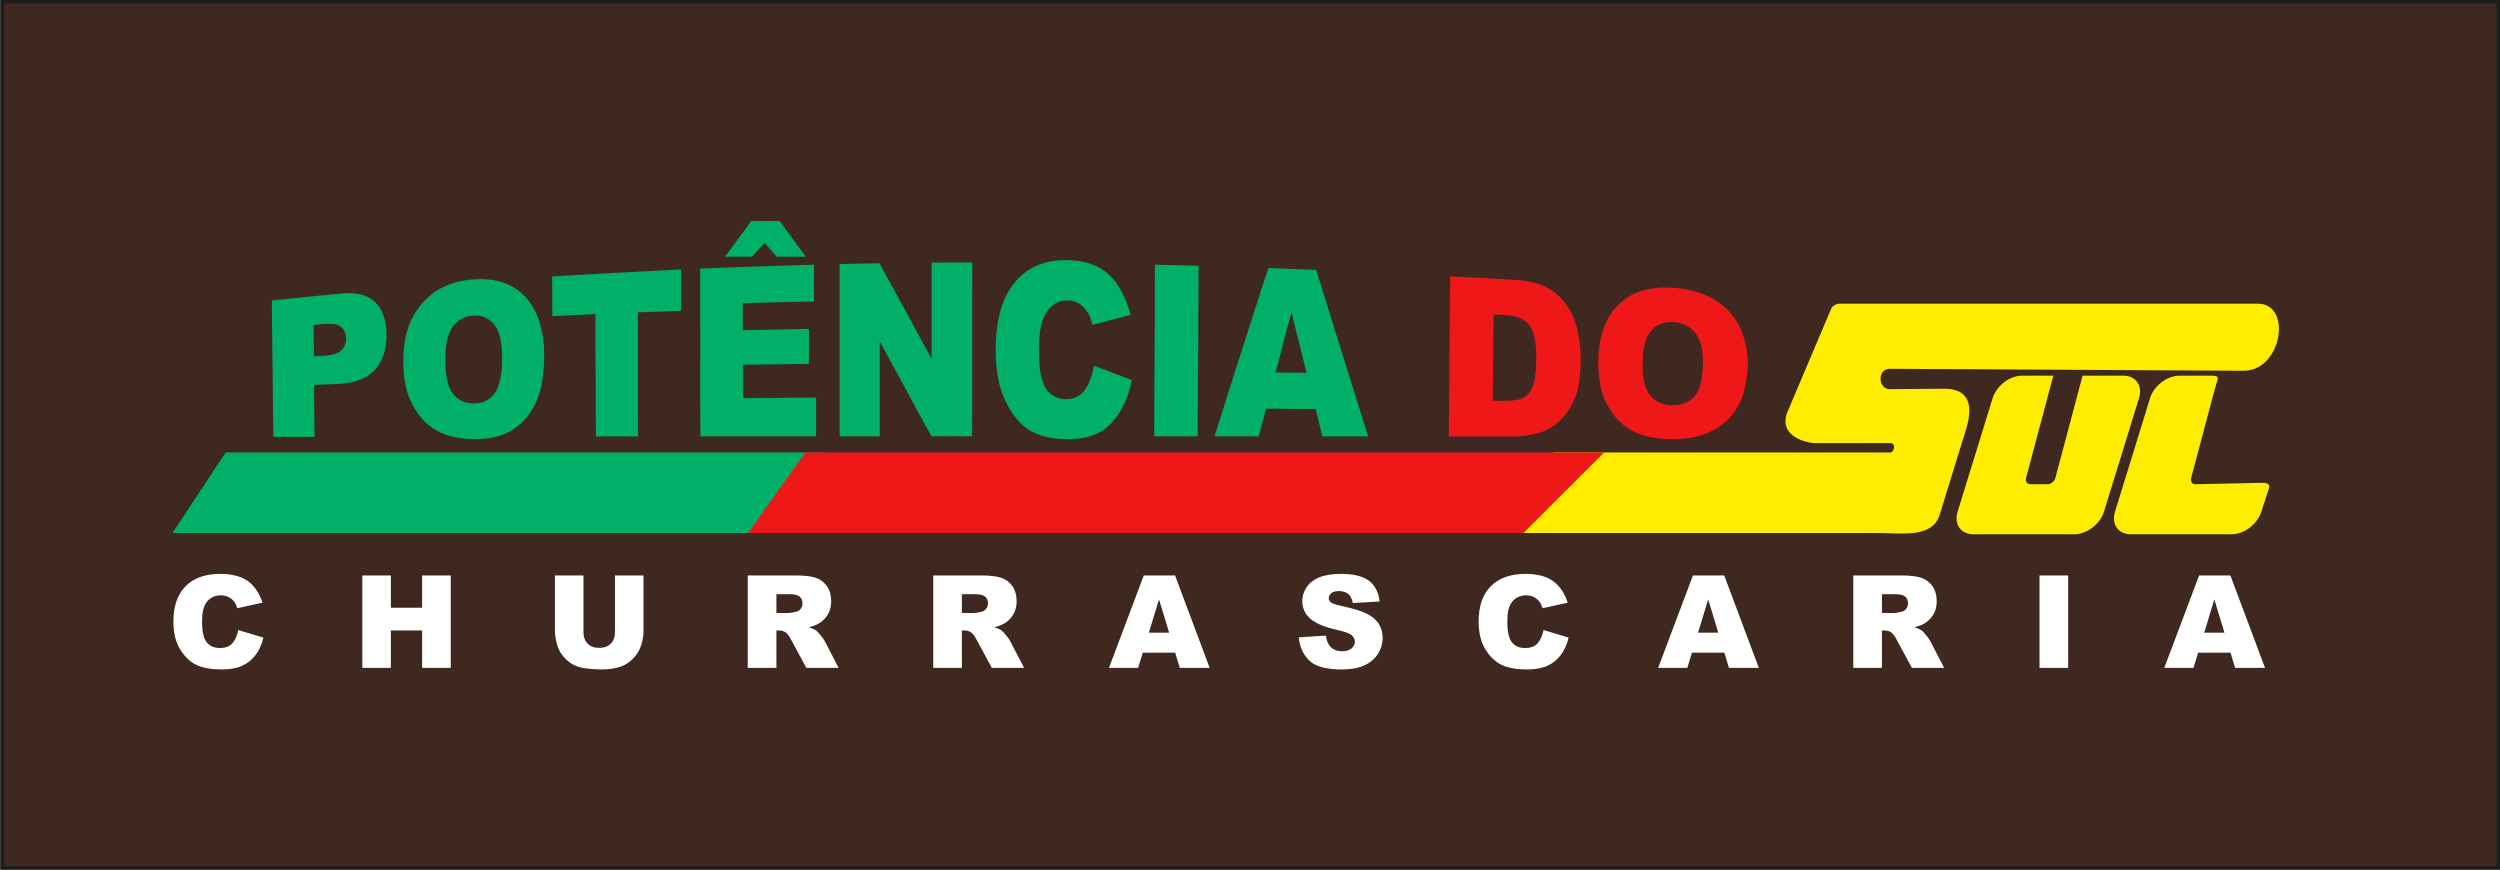
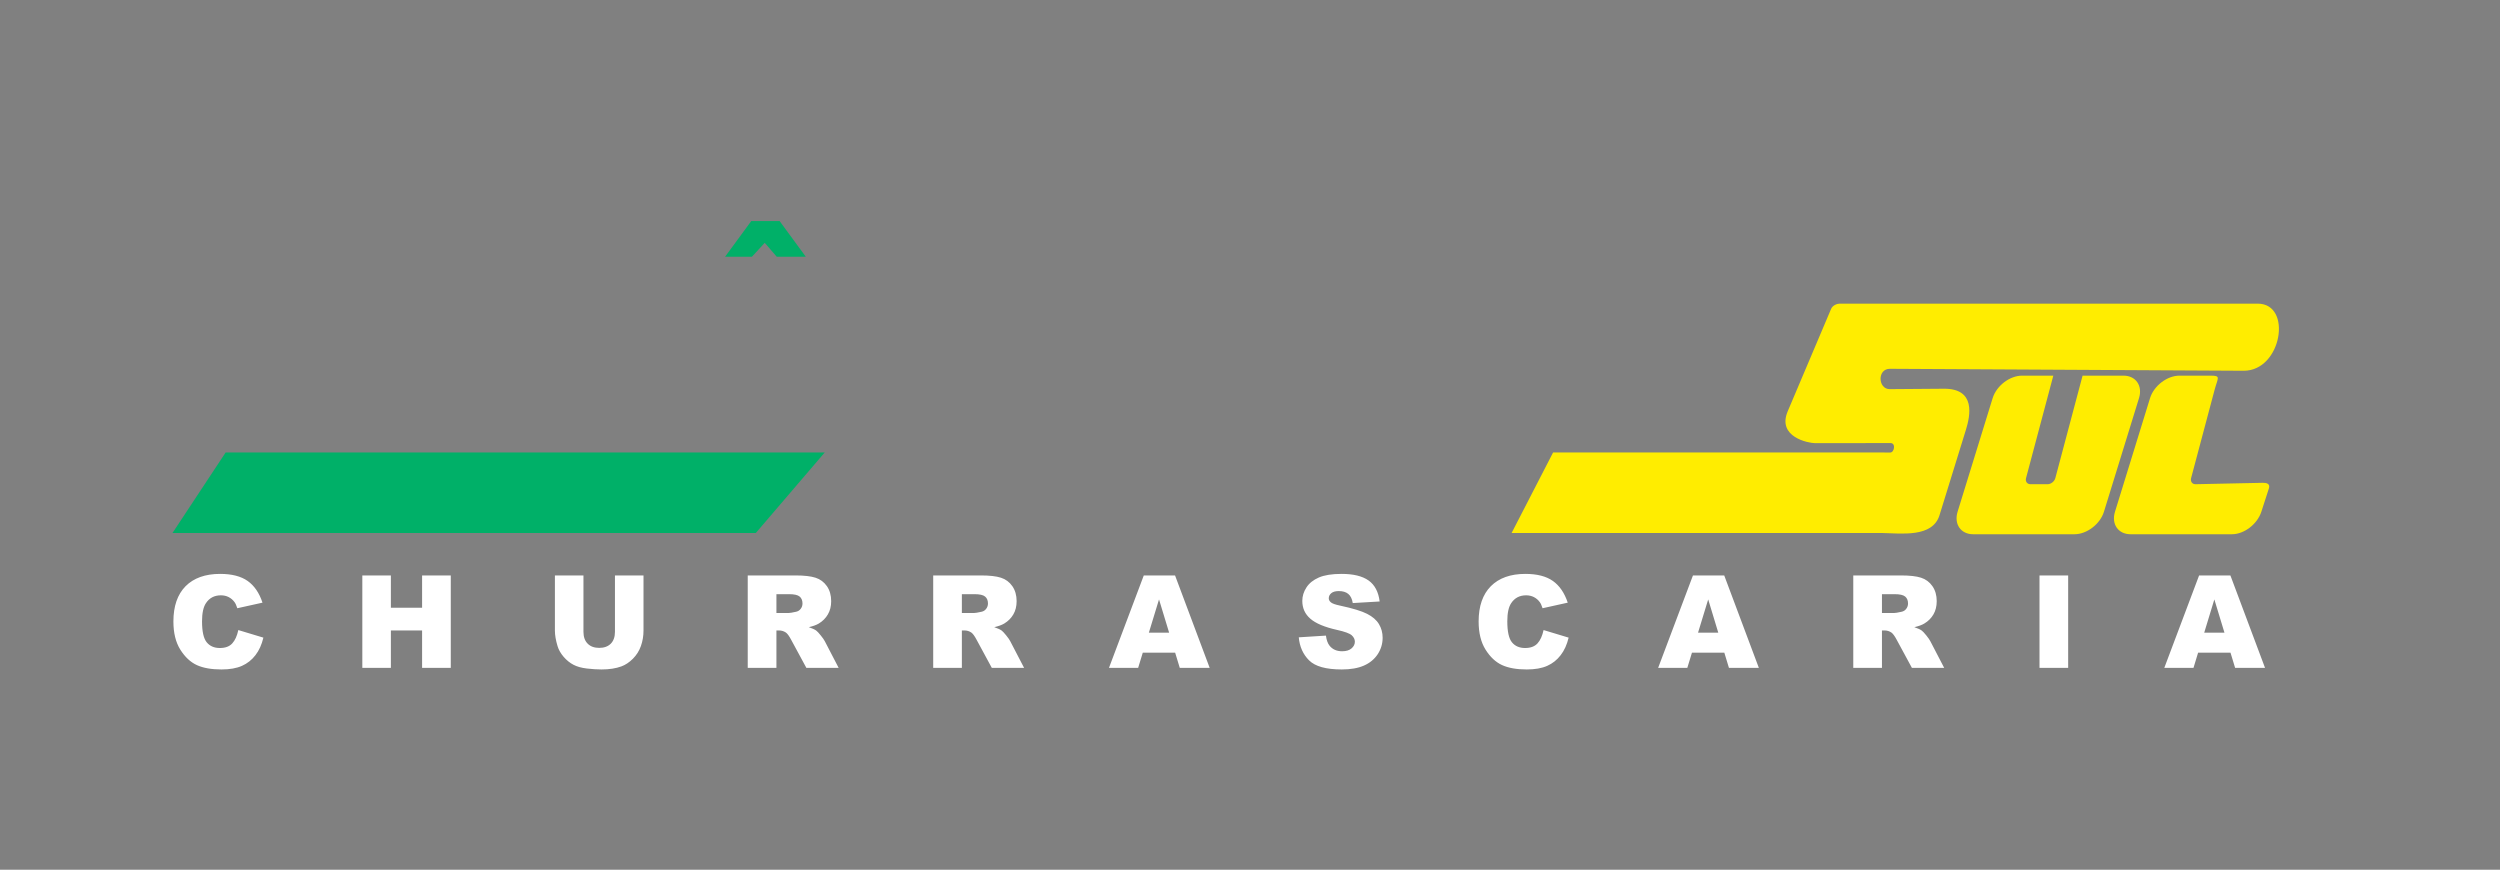
<svg xmlns="http://www.w3.org/2000/svg" width="382pt" height="132.9pt" viewBox="0 0 382 132.9" version="1.1">
  <rect x="0" y="0" width="382" height="132.9" fill="#808080" stroke="none" />
  <defs>
    <clipPath id="clip1">
-       <path d="M 0 0 L 382 0 L 382 132.898 L 0 132.898 Z M 0 0 " />
-     </clipPath>
+       </clipPath>
  </defs>
  <g id="surface1">
    <g clip-path="url(#clip1)" clip-rule="nonzero">
-       <path style="fill-rule:evenodd;fill:rgb(24.315%,15.697%,12.157%);fill-opacity:1;stroke-width:5.669;stroke-linecap:butt;stroke-linejoin:miter;stroke:rgb(11.377%,11.377%,10.594%);stroke-opacity:1;stroke-miterlimit:4;" d="M 3.359 2.828 L 3817.539 2.828 L 3817.539 1326.422 L 3.359 1326.422 Z M 3.359 2.828 " transform="matrix(0.1,0,0,-0.1,0,132.9)" />
-     </g>
-     <path style=" stroke:none;fill-rule:evenodd;fill:rgb(93.359%,9.424%,9.813%);fill-opacity:1;" d="M 221.594 42.211 C 224.906 42.391 228.246 42.582 231.605 42.781 C 233.57 42.895 235.172 43.289 236.391 43.949 C 237.586 44.598 238.598 45.488 239.391 46.613 C 240.18 47.734 240.711 49.023 241.035 50.453 C 241.363 51.898 241.559 53.406 241.531 54.996 C 241.492 57.48 241.227 59.414 240.676 60.773 C 240.121 62.145 239.367 63.27 238.398 64.207 C 237.449 65.125 236.434 65.758 235.352 66.07 C 233.863 66.496 232.531 66.707 231.336 66.707 C 227.977 66.703 224.66 66.699 221.367 66.695 C 221.391 64.664 221.41 62.629 221.434 60.59 C 221.453 58.551 221.469 56.508 221.48 54.473 C 221.492 52.434 221.496 50.391 221.523 48.348 C 221.547 46.305 221.57 44.258 221.594 42.211 Z M 228.223 48.055 C 228.223 49.156 228.211 50.258 228.203 51.352 C 228.191 52.449 228.164 53.551 228.156 54.648 C 228.145 55.742 228.145 56.84 228.133 57.934 C 228.121 59.031 228.109 60.129 228.09 61.219 C 228.652 61.23 229.195 61.238 229.758 61.246 C 231.156 61.266 232.215 61.102 232.781 60.781 C 233.387 60.441 233.867 59.859 234.203 59.02 C 234.539 58.172 234.723 56.812 234.742 54.914 C 234.77 52.402 234.43 50.676 233.684 49.707 C 232.941 48.746 231.676 48.215 229.914 48.133 C 229.328 48.105 228.789 48.082 228.223 48.055 Z M 244.215 55.18 C 244.242 53.301 244.523 51.625 245.027 50.188 C 245.539 48.742 246.289 47.516 247.309 46.535 C 249.336 44.57 252.133 43.719 255.699 43.977 C 259.371 44.238 262.211 45.461 264.156 47.531 C 265.145 48.582 265.859 49.781 266.324 51.156 C 266.785 52.531 267.105 54.09 267.066 55.82 C 267.039 57.082 266.828 58.219 266.617 59.246 C 266.402 60.27 266.062 61.191 265.621 61.984 C 264.73 63.594 263.453 64.832 261.789 65.738 C 260.141 66.641 258.113 67.098 255.652 67.098 C 253.172 67.098 251.094 66.711 249.496 65.883 C 247.914 65.062 246.633 63.746 245.637 61.945 C 245.145 61.051 244.723 60.027 244.531 58.902 C 244.34 57.773 244.199 56.531 244.215 55.18 Z M 250.984 55.43 C 250.949 57.711 251.316 59.391 252.113 60.379 C 252.941 61.41 254.074 61.902 255.496 61.926 C 256.961 61.949 258.117 61.484 258.926 60.551 C 259.738 59.609 260.184 57.922 260.211 55.453 C 260.23 53.383 259.828 51.848 259.016 50.852 C 258.184 49.84 257.051 49.297 255.629 49.215 C 254.254 49.137 253.129 49.574 252.289 50.527 C 251.453 51.48 251.02 53.125 250.984 55.43 Z M 250.984 55.43 " />
+       </g>
    <path style=" stroke:none;fill-rule:evenodd;fill:rgb(100%,100%,100%);fill-opacity:1;" d="M 36.414 96.273 L 40.246 97.43 C 39.992 98.5 39.586 99.398 39.031 100.113 C 38.477 100.836 37.789 101.379 36.973 101.742 C 36.152 102.109 35.109 102.293 33.844 102.293 C 32.305 102.293 31.047 102.07 30.074 101.625 C 29.102 101.176 28.262 100.391 27.555 99.27 C 26.848 98.148 26.496 96.707 26.496 94.957 C 26.496 92.625 27.117 90.828 28.359 89.57 C 29.605 88.32 31.363 87.691 33.641 87.691 C 35.414 87.691 36.82 88.051 37.84 88.77 C 38.855 89.488 39.617 90.594 40.109 92.086 L 36.262 92.938 C 36.121 92.512 35.984 92.199 35.836 92.004 C 35.59 91.668 35.289 91.414 34.938 91.234 C 34.586 91.055 34.191 90.965 33.754 90.965 C 32.758 90.965 31.996 91.363 31.473 92.156 C 31.074 92.746 30.871 93.672 30.871 94.934 C 30.871 96.496 31.109 97.566 31.59 98.148 C 32.066 98.727 32.734 99.016 33.594 99.016 C 34.43 99.016 35.062 98.781 35.488 98.312 C 35.914 97.848 36.227 97.164 36.414 96.273 Z M 55.363 87.926 L 59.727 87.926 L 59.727 92.859 L 64.496 92.859 L 64.496 87.926 L 68.879 87.926 L 68.879 102.055 L 64.496 102.055 L 64.496 96.332 L 59.727 96.332 L 59.727 102.055 L 55.363 102.055 Z M 93.965 87.926 L 98.328 87.926 L 98.328 96.344 C 98.328 97.176 98.195 97.965 97.934 98.703 C 97.672 99.449 97.266 100.094 96.711 100.652 C 96.156 101.207 95.574 101.594 94.965 101.82 C 94.117 102.133 93.098 102.293 91.91 102.293 C 91.223 102.293 90.473 102.242 89.66 102.148 C 88.848 102.051 88.164 101.863 87.621 101.574 C 87.074 101.289 86.574 100.883 86.121 100.359 C 85.668 99.832 85.363 99.289 85.195 98.73 C 84.922 97.832 84.789 97.035 84.789 96.344 L 84.789 87.926 L 89.152 87.926 L 89.152 96.543 C 89.152 97.312 89.363 97.914 89.789 98.344 C 90.215 98.781 90.809 98.996 91.566 98.996 C 92.312 98.996 92.898 98.781 93.328 98.355 C 93.746 97.93 93.965 97.328 93.965 96.543 Z M 114.254 102.055 L 114.254 87.926 L 121.531 87.926 C 122.879 87.926 123.91 88.043 124.621 88.277 C 125.336 88.508 125.91 88.938 126.348 89.562 C 126.785 90.191 127.004 90.957 127.004 91.855 C 127.004 92.641 126.836 93.316 126.496 93.887 C 126.164 94.457 125.703 94.918 125.117 95.273 C 124.746 95.496 124.234 95.684 123.586 95.832 C 124.105 96.008 124.484 96.18 124.719 96.352 C 124.879 96.469 125.109 96.719 125.414 97.098 C 125.719 97.473 125.922 97.766 126.027 97.973 L 128.148 102.055 L 123.215 102.055 L 120.883 97.746 C 120.586 97.188 120.324 96.828 120.094 96.66 C 119.777 96.441 119.414 96.332 119.02 96.332 L 118.637 96.332 L 118.637 102.055 Z M 118.637 93.668 L 120.48 93.668 C 120.68 93.668 121.066 93.605 121.637 93.477 C 121.93 93.418 122.164 93.27 122.344 93.031 C 122.531 92.793 122.621 92.52 122.621 92.211 C 122.621 91.754 122.477 91.398 122.188 91.156 C 121.898 90.91 121.355 90.789 120.555 90.789 L 118.637 90.789 Z M 142.594 102.055 L 142.594 87.926 L 149.867 87.926 C 151.215 87.926 152.246 88.043 152.953 88.277 C 153.672 88.508 154.246 88.938 154.684 89.562 C 155.121 90.191 155.34 90.957 155.34 91.855 C 155.34 92.641 155.172 93.316 154.836 93.887 C 154.504 94.457 154.039 94.918 153.453 95.273 C 153.078 95.496 152.57 95.684 151.922 95.832 C 152.441 96.008 152.82 96.18 153.059 96.352 C 153.215 96.469 153.449 96.719 153.754 97.098 C 154.059 97.473 154.262 97.766 154.363 97.973 L 156.484 102.055 L 151.551 102.055 L 149.219 97.746 C 148.922 97.188 148.66 96.828 148.43 96.66 C 148.113 96.441 147.758 96.332 147.359 96.332 L 146.973 96.332 L 146.973 102.055 Z M 146.973 93.668 L 148.816 93.668 C 149.016 93.668 149.402 93.605 149.977 93.477 C 150.266 93.418 150.504 93.27 150.684 93.031 C 150.867 92.793 150.961 92.52 150.961 92.211 C 150.961 91.754 150.816 91.398 150.523 91.156 C 150.234 90.91 149.691 90.789 148.895 90.789 L 146.973 90.789 Z M 179.562 99.727 L 174.617 99.727 L 173.906 102.055 L 169.449 102.055 L 174.77 87.926 L 179.547 87.926 L 184.84 102.055 L 180.27 102.055 Z M 178.641 96.668 L 177.098 91.59 L 175.547 96.668 Z M 198.453 97.383 L 202.602 97.121 C 202.691 97.793 202.871 98.305 203.152 98.656 C 203.602 99.223 204.242 99.512 205.078 99.512 C 205.699 99.512 206.18 99.367 206.516 99.074 C 206.855 98.781 207.023 98.441 207.023 98.055 C 207.023 97.691 206.863 97.363 206.547 97.074 C 206.227 96.785 205.484 96.516 204.316 96.254 C 202.402 95.828 201.039 95.254 200.223 94.539 C 199.402 93.832 198.992 92.922 198.992 91.816 C 198.992 91.094 199.203 90.41 199.621 89.766 C 200.039 89.117 200.676 88.609 201.52 88.242 C 202.367 87.875 203.523 87.691 204.992 87.691 C 206.797 87.691 208.172 88.027 209.121 88.699 C 210.066 89.371 210.629 90.441 210.812 91.906 L 206.703 92.148 C 206.598 91.508 206.367 91.043 206.02 90.754 C 205.664 90.461 205.184 90.316 204.57 90.316 C 204.062 90.316 203.676 90.422 203.422 90.637 C 203.164 90.852 203.035 91.113 203.035 91.422 C 203.035 91.648 203.141 91.848 203.348 92.027 C 203.551 92.215 204.035 92.387 204.805 92.547 C 206.715 92.957 208.078 93.375 208.898 93.797 C 209.727 94.219 210.328 94.738 210.703 95.363 C 211.078 95.984 211.266 96.684 211.266 97.453 C 211.266 98.359 211.016 99.195 210.516 99.961 C 210.012 100.723 209.312 101.305 208.414 101.699 C 207.516 102.094 206.383 102.293 205.016 102.293 C 202.617 102.293 200.953 101.828 200.027 100.902 C 199.102 99.98 198.578 98.805 198.453 97.383 Z M 235.859 96.273 L 239.688 97.43 C 239.43 98.5 239.027 99.398 238.469 100.113 C 237.914 100.836 237.234 101.379 236.414 101.742 C 235.594 102.109 234.551 102.293 233.285 102.293 C 231.746 102.293 230.492 102.07 229.516 101.625 C 228.539 101.176 227.703 100.391 226.996 99.27 C 226.289 98.148 225.934 96.707 225.934 94.957 C 225.934 92.625 226.555 90.828 227.801 89.57 C 229.047 88.32 230.805 87.691 233.078 87.691 C 234.859 87.691 236.262 88.051 237.281 88.77 C 238.297 89.488 239.055 90.594 239.551 92.086 L 235.703 92.938 C 235.566 92.512 235.426 92.199 235.277 92.004 C 235.031 91.668 234.73 91.414 234.379 91.234 C 234.023 91.055 233.629 90.965 233.191 90.965 C 232.199 90.965 231.441 91.363 230.914 92.156 C 230.516 92.746 230.316 93.672 230.316 94.934 C 230.316 96.496 230.551 97.566 231.027 98.148 C 231.504 98.727 232.172 99.016 233.035 99.016 C 233.871 99.016 234.496 98.781 234.93 98.312 C 235.355 97.848 235.664 97.164 235.859 96.273 Z M 263.477 99.727 L 258.531 99.727 L 257.82 102.055 L 253.363 102.055 L 258.684 87.926 L 263.461 87.926 L 268.754 102.055 L 264.184 102.055 Z M 262.551 96.668 L 261.012 91.59 L 259.461 96.668 Z M 283.18 102.055 L 283.18 87.926 L 290.453 87.926 C 291.805 87.926 292.836 88.043 293.547 88.277 C 294.262 88.508 294.836 88.938 295.273 89.562 C 295.711 90.191 295.93 90.957 295.93 91.855 C 295.93 92.641 295.762 93.316 295.426 93.887 C 295.094 94.457 294.633 94.918 294.039 95.273 C 293.672 95.496 293.16 95.684 292.512 95.832 C 293.031 96.008 293.41 96.18 293.645 96.352 C 293.805 96.469 294.035 96.719 294.344 97.098 C 294.645 97.473 294.848 97.766 294.953 97.973 L 297.074 102.055 L 292.141 102.055 L 289.809 97.746 C 289.512 97.188 289.246 96.828 289.02 96.66 C 288.703 96.441 288.344 96.332 287.945 96.332 L 287.562 96.332 L 287.562 102.055 Z M 287.562 93.668 L 289.406 93.668 C 289.605 93.668 289.992 93.605 290.562 93.477 C 290.855 93.418 291.09 93.27 291.27 93.031 C 291.453 92.793 291.547 92.52 291.547 92.211 C 291.547 91.754 291.402 91.398 291.113 91.156 C 290.824 90.91 290.281 90.789 289.48 90.789 L 287.562 90.789 Z M 311.637 87.926 L 316.016 87.926 L 316.016 102.055 L 311.637 102.055 Z M 340.82 99.727 L 335.871 99.727 L 335.164 102.055 L 330.703 102.055 L 336.023 87.926 L 340.805 87.926 L 346.098 102.055 L 341.527 102.055 Z M 339.895 96.668 L 338.352 91.59 L 336.805 96.668 Z M 339.895 96.668 " />
    <path style=" stroke:none;fill-rule:evenodd;fill:rgb(100%,92.969%,0%);fill-opacity:1;" d="M 230.973 81.445 L 287.613 81.445 C 290.504 81.492 295.285 82.184 296.355 78.73 L 300.398 65.652 C 301.059 63.512 301.934 59.359 297.023 59.398 L 288.762 59.461 C 286.945 59.477 286.805 56.34 288.789 56.352 L 342.816 56.652 C 348.676 56.684 350.324 46.398 344.988 46.398 L 281.07 46.398 C 280.719 46.398 280.027 46.648 279.797 47.191 L 273.164 62.844 C 271.488 66.805 276.383 67.711 277.312 67.711 L 288.879 67.703 C 289.719 67.699 289.453 69.145 288.836 69.145 L 287.613 69.141 L 237.312 69.141 Z M 230.973 81.445 " />
    <path style=" stroke:none;fill-rule:evenodd;fill:rgb(100%,92.969%,0%);fill-opacity:1;" d="M 308.98 57.398 L 313.746 57.398 L 309.578 73.055 C 309.441 73.57 309.746 73.988 310.262 73.988 L 312.871 73.988 C 313.387 73.988 313.914 73.57 314.055 73.055 L 318.219 57.398 L 324.461 57.398 C 326.355 57.398 327.426 58.945 326.84 60.836 L 321.484 78.191 C 320.902 80.082 318.871 81.633 316.984 81.633 L 301.496 81.633 C 299.609 81.633 298.539 80.082 299.121 78.191 L 304.477 60.836 C 305.062 58.945 307.086 57.398 308.98 57.398 Z M 308.98 57.398 " />
    <path style=" stroke:none;fill-rule:evenodd;fill:rgb(100%,92.969%,0%);fill-opacity:1;" d="M 333.027 57.398 L 337.785 57.398 C 339.398 57.398 338.883 57.723 338.398 59.535 L 334.801 73.055 C 334.664 73.57 334.973 74 335.484 73.988 L 345.73 73.773 C 346.238 73.762 346.934 73.863 346.688 74.625 L 345.535 78.191 C 344.926 80.074 342.922 81.633 341.031 81.633 L 325.551 81.633 C 323.656 81.633 322.586 80.082 323.172 78.191 L 328.527 60.836 C 329.109 58.945 331.137 57.398 333.027 57.398 Z M 333.027 57.398 " />
    <path style=" stroke:none;fill-rule:evenodd;fill:rgb(0%,68.944%,40.796%);fill-opacity:1;" d="M 26.352 81.445 L 115.484 81.445 L 126.016 69.141 L 34.477 69.141 Z M 26.352 81.445 " />
-     <path style=" stroke:none;fill-rule:evenodd;fill:rgb(93.359%,9.424%,9.813%);fill-opacity:1;" d="M 114.289 81.445 L 232.781 81.445 L 245.102 69.141 L 123.059 69.141 Z M 114.289 81.445 " />
-     <path style=" stroke:none;fill-rule:evenodd;fill:rgb(0%,68.944%,40.796%);fill-opacity:1;" d="M 41.539 45.918 C 45.016 45.559 48.555 45.188 52.098 44.848 C 54.418 44.621 56.141 45.027 57.309 46.145 C 58.441 47.227 59.055 48.918 59.066 51.141 C 59.078 53.414 58.469 55.25 57.242 56.562 C 55.988 57.898 54.039 58.586 51.488 58.676 C 50.316 58.719 49.145 58.766 47.992 58.809 C 47.992 60.137 48.004 61.457 48.016 62.785 C 48.027 64.105 48.059 65.434 48.059 66.75 C 45.941 66.754 43.84 66.754 41.766 66.758 C 41.742 65.027 41.723 63.293 41.699 61.562 C 41.672 59.824 41.664 58.086 41.652 56.348 C 41.641 54.613 41.609 52.875 41.586 51.137 C 41.562 49.402 41.539 47.656 41.539 45.918 Z M 47.969 54.449 C 48.488 54.422 49.008 54.391 49.527 54.363 C 50.789 54.293 51.641 54.02 52.141 53.531 C 52.633 53.055 52.898 52.449 52.887 51.742 C 52.871 51.047 52.645 50.457 52.211 50.031 C 51.742 49.566 50.945 49.406 49.746 49.5 C 49.145 49.547 48.535 49.598 47.922 49.645 C 47.922 51.25 47.945 52.852 47.969 54.449 Z M 61.617 55.383 C 61.605 53.523 61.832 51.859 62.27 50.383 C 62.711 48.906 63.465 47.605 64.391 46.492 C 66.262 44.246 68.879 42.961 72.262 42.699 C 75.715 42.434 78.379 43.316 80.273 45.359 C 81.219 46.383 81.941 47.652 82.414 49.152 C 82.887 50.648 83.16 52.387 83.16 54.352 C 83.16 55.777 83.023 57.074 82.844 58.246 C 82.664 59.41 82.348 60.461 81.941 61.371 C 81.129 63.191 79.977 64.598 78.418 65.617 C 76.91 66.609 74.969 67.098 72.668 67.098 C 70.324 67.098 68.383 66.688 66.852 65.867 C 65.289 65.039 64.078 63.742 63.105 61.992 C 62.609 61.102 62.238 60.121 61.996 59.027 C 61.762 57.93 61.621 56.711 61.617 55.383 Z M 68.043 55.125 C 68.066 57.473 68.422 59.148 69.219 60.16 C 70.004 61.16 71.09 61.668 72.445 61.648 C 73.82 61.625 74.879 61.098 75.621 60.051 C 76.367 59.008 76.742 57.145 76.73 54.461 C 76.719 52.207 76.293 50.566 75.512 49.59 C 74.695 48.582 73.641 48.145 72.285 48.223 C 70.977 48.301 69.914 48.891 69.152 49.961 C 68.383 51.035 68.023 52.758 68.043 55.125 Z M 84.371 42.246 C 90.914 41.844 97.484 41.492 104.07 41.168 C 104.09 43.273 104.09 45.379 104.09 47.488 C 101.859 47.566 99.648 47.645 97.461 47.73 C 97.461 49.316 97.484 50.902 97.484 52.484 C 97.484 54.062 97.473 55.645 97.484 57.223 C 97.492 58.805 97.484 60.387 97.484 61.965 C 97.484 63.539 97.504 65.113 97.504 66.688 C 95.34 66.688 93.195 66.695 91.055 66.695 C 91.055 65.145 91.039 63.59 91.031 62.035 C 91.02 60.473 91.008 58.914 91.008 57.359 C 91.008 55.805 90.984 54.25 90.984 52.688 C 90.984 51.129 90.984 49.562 90.984 48 C 88.777 48.102 86.586 48.203 84.398 48.301 C 84.398 46.285 84.371 44.27 84.371 42.246 Z M 106.98 41.031 C 112.754 40.805 118.551 40.609 124.371 40.441 C 124.371 42.312 124.371 44.188 124.371 46.059 C 120.738 46.129 117.105 46.227 113.496 46.324 C 113.496 47.699 113.496 49.078 113.496 50.453 C 116.859 50.383 120.242 50.312 123.605 50.25 C 123.605 52.035 123.605 53.816 123.605 55.598 C 120.242 55.637 116.883 55.684 113.52 55.73 C 113.52 57.434 113.52 59.133 113.52 60.832 C 117.242 60.801 120.988 60.77 124.703 60.746 C 124.703 62.727 124.703 64.699 124.703 66.672 C 118.801 66.676 112.891 66.68 107.023 66.68 C 107.023 64.551 106.988 62.422 106.98 60.285 C 106.969 58.148 106.992 56.012 106.996 53.875 C 107.012 51.738 106.98 49.602 106.98 47.461 C 106.98 45.324 106.996 43.18 106.98 41.031 Z M 128.297 40.34 C 130.305 40.301 132.355 40.262 134.387 40.227 C 135.039 41.438 135.715 42.648 136.371 43.867 C 137.023 45.082 137.719 46.281 138.379 47.504 C 139.027 48.707 139.688 49.934 140.34 51.148 C 140.996 52.367 141.672 53.582 142.348 54.797 C 142.348 53.578 142.348 52.359 142.348 51.137 C 142.348 49.914 142.348 48.691 142.348 47.469 C 142.348 46.25 142.348 45.027 142.348 43.805 C 142.348 42.578 142.348 41.355 142.348 40.125 C 144.426 40.121 146.496 40.113 148.574 40.105 C 148.551 42.328 148.551 44.551 148.551 46.766 C 148.551 48.98 148.562 51.195 148.551 53.406 C 148.539 55.617 148.551 57.832 148.551 60.043 C 148.551 62.25 148.551 64.457 148.527 66.668 C 146.477 66.668 144.402 66.668 142.328 66.664 C 141.648 65.457 140.973 64.242 140.32 63.035 C 139.664 61.832 139.016 60.609 138.379 59.41 C 137.73 58.195 137.047 56.988 136.395 55.781 C 135.742 54.578 135.086 53.371 134.43 52.164 C 134.43 53.375 134.43 54.59 134.43 55.797 C 134.43 57.008 134.43 58.219 134.43 59.422 C 134.43 60.633 134.43 61.848 134.43 63.051 C 134.43 64.254 134.43 65.465 134.43 66.668 C 132.379 66.668 130.324 66.668 128.297 66.668 C 128.297 64.484 128.297 62.293 128.297 60.105 C 128.297 57.91 128.297 55.715 128.297 53.523 C 128.297 51.328 128.297 49.133 128.297 46.941 C 128.297 44.738 128.297 42.539 128.297 40.336 Z M 167.16 55.879 C 169.055 56.613 170.973 57.34 172.938 58.07 C 172.555 60.066 171.898 61.727 171.039 63.059 C 170.184 64.391 169.191 65.41 167.949 66.09 C 166.711 66.77 165.109 67.098 163.191 67.098 C 160.867 67.098 158.973 66.688 157.508 65.859 C 156.02 65.02 154.766 63.547 153.719 61.445 C 153.188 60.387 152.77 59.188 152.523 57.84 C 152.273 56.488 152.129 54.988 152.137 53.348 C 152.152 51.152 152.41 49.211 152.859 47.523 C 153.309 45.844 154.039 44.414 155.004 43.223 C 156.887 40.883 159.539 39.699 162.988 39.742 C 165.672 39.773 167.816 40.492 169.348 41.867 C 170.863 43.227 172.012 45.328 172.758 48.121 C 170.789 48.621 168.852 49.129 166.938 49.641 C 166.734 48.84 166.512 48.246 166.281 47.879 C 165.883 47.246 165.445 46.762 164.93 46.426 C 164.387 46.078 163.801 45.906 163.121 45.902 C 161.613 45.891 160.469 46.641 159.672 48.109 C 159.07 49.227 158.758 50.949 158.746 53.316 C 158.734 56.25 159.078 58.254 159.809 59.352 C 160.523 60.434 161.523 60.984 162.852 60.988 C 164.117 60.992 165.039 60.555 165.695 59.68 C 166.348 58.812 166.844 57.543 167.16 55.879 Z M 176.477 40.438 C 178.688 40.488 180.922 40.551 183.156 40.613 C 183.133 42.789 183.121 44.969 183.109 47.145 C 183.098 49.316 183.098 51.488 183.086 53.66 C 183.074 55.832 183.055 58.004 183.039 60.176 C 183.031 62.344 183.02 64.508 182.996 66.672 C 180.809 66.672 178.574 66.668 176.363 66.668 C 176.363 64.488 176.371 62.309 176.387 60.129 C 176.398 57.945 176.422 55.762 176.434 53.574 C 176.445 51.391 176.445 49.199 176.453 47.016 C 176.465 44.824 176.477 42.633 176.477 40.438 Z M 201.02 62.5 C 198.492 62.48 195.988 62.465 193.465 62.449 C 193.078 63.859 192.695 65.266 192.336 66.68 C 190.078 66.68 187.824 66.676 185.566 66.676 C 186.246 64.516 186.953 62.367 187.621 60.211 C 188.285 58.062 188.996 55.914 189.672 53.762 C 190.348 51.625 191.062 49.477 191.727 47.344 C 192.391 45.207 193.121 43.078 193.824 40.953 C 196.238 41.043 198.676 41.133 201.109 41.234 C 201.785 43.391 202.461 45.531 203.117 47.672 C 203.77 49.805 204.422 51.934 205.102 54.062 C 205.777 56.176 206.445 58.293 207.09 60.398 C 207.73 62.5 208.395 64.602 209.051 66.688 C 206.727 66.688 204.402 66.688 202.078 66.688 C 201.719 65.289 201.379 63.898 201.02 62.5 Z M 199.645 56.977 C 199.262 55.441 198.863 53.895 198.492 52.367 C 198.121 50.824 197.727 49.285 197.344 47.738 C 196.938 49.266 196.496 50.793 196.102 52.312 C 195.703 53.844 195.336 55.375 194.93 56.906 C 196.484 56.926 198.066 56.945 199.645 56.977 Z M 199.645 56.977 " />
    <path style=" stroke:none;fill-rule:evenodd;fill:rgb(0%,68.944%,40.796%);fill-opacity:1;" d="M 114.789 33.781 L 119.129 33.781 L 123.129 39.234 L 118.691 39.234 L 116.852 37.105 L 114.891 39.234 L 110.789 39.234 Z M 114.789 33.781 " />
  </g>
</svg>